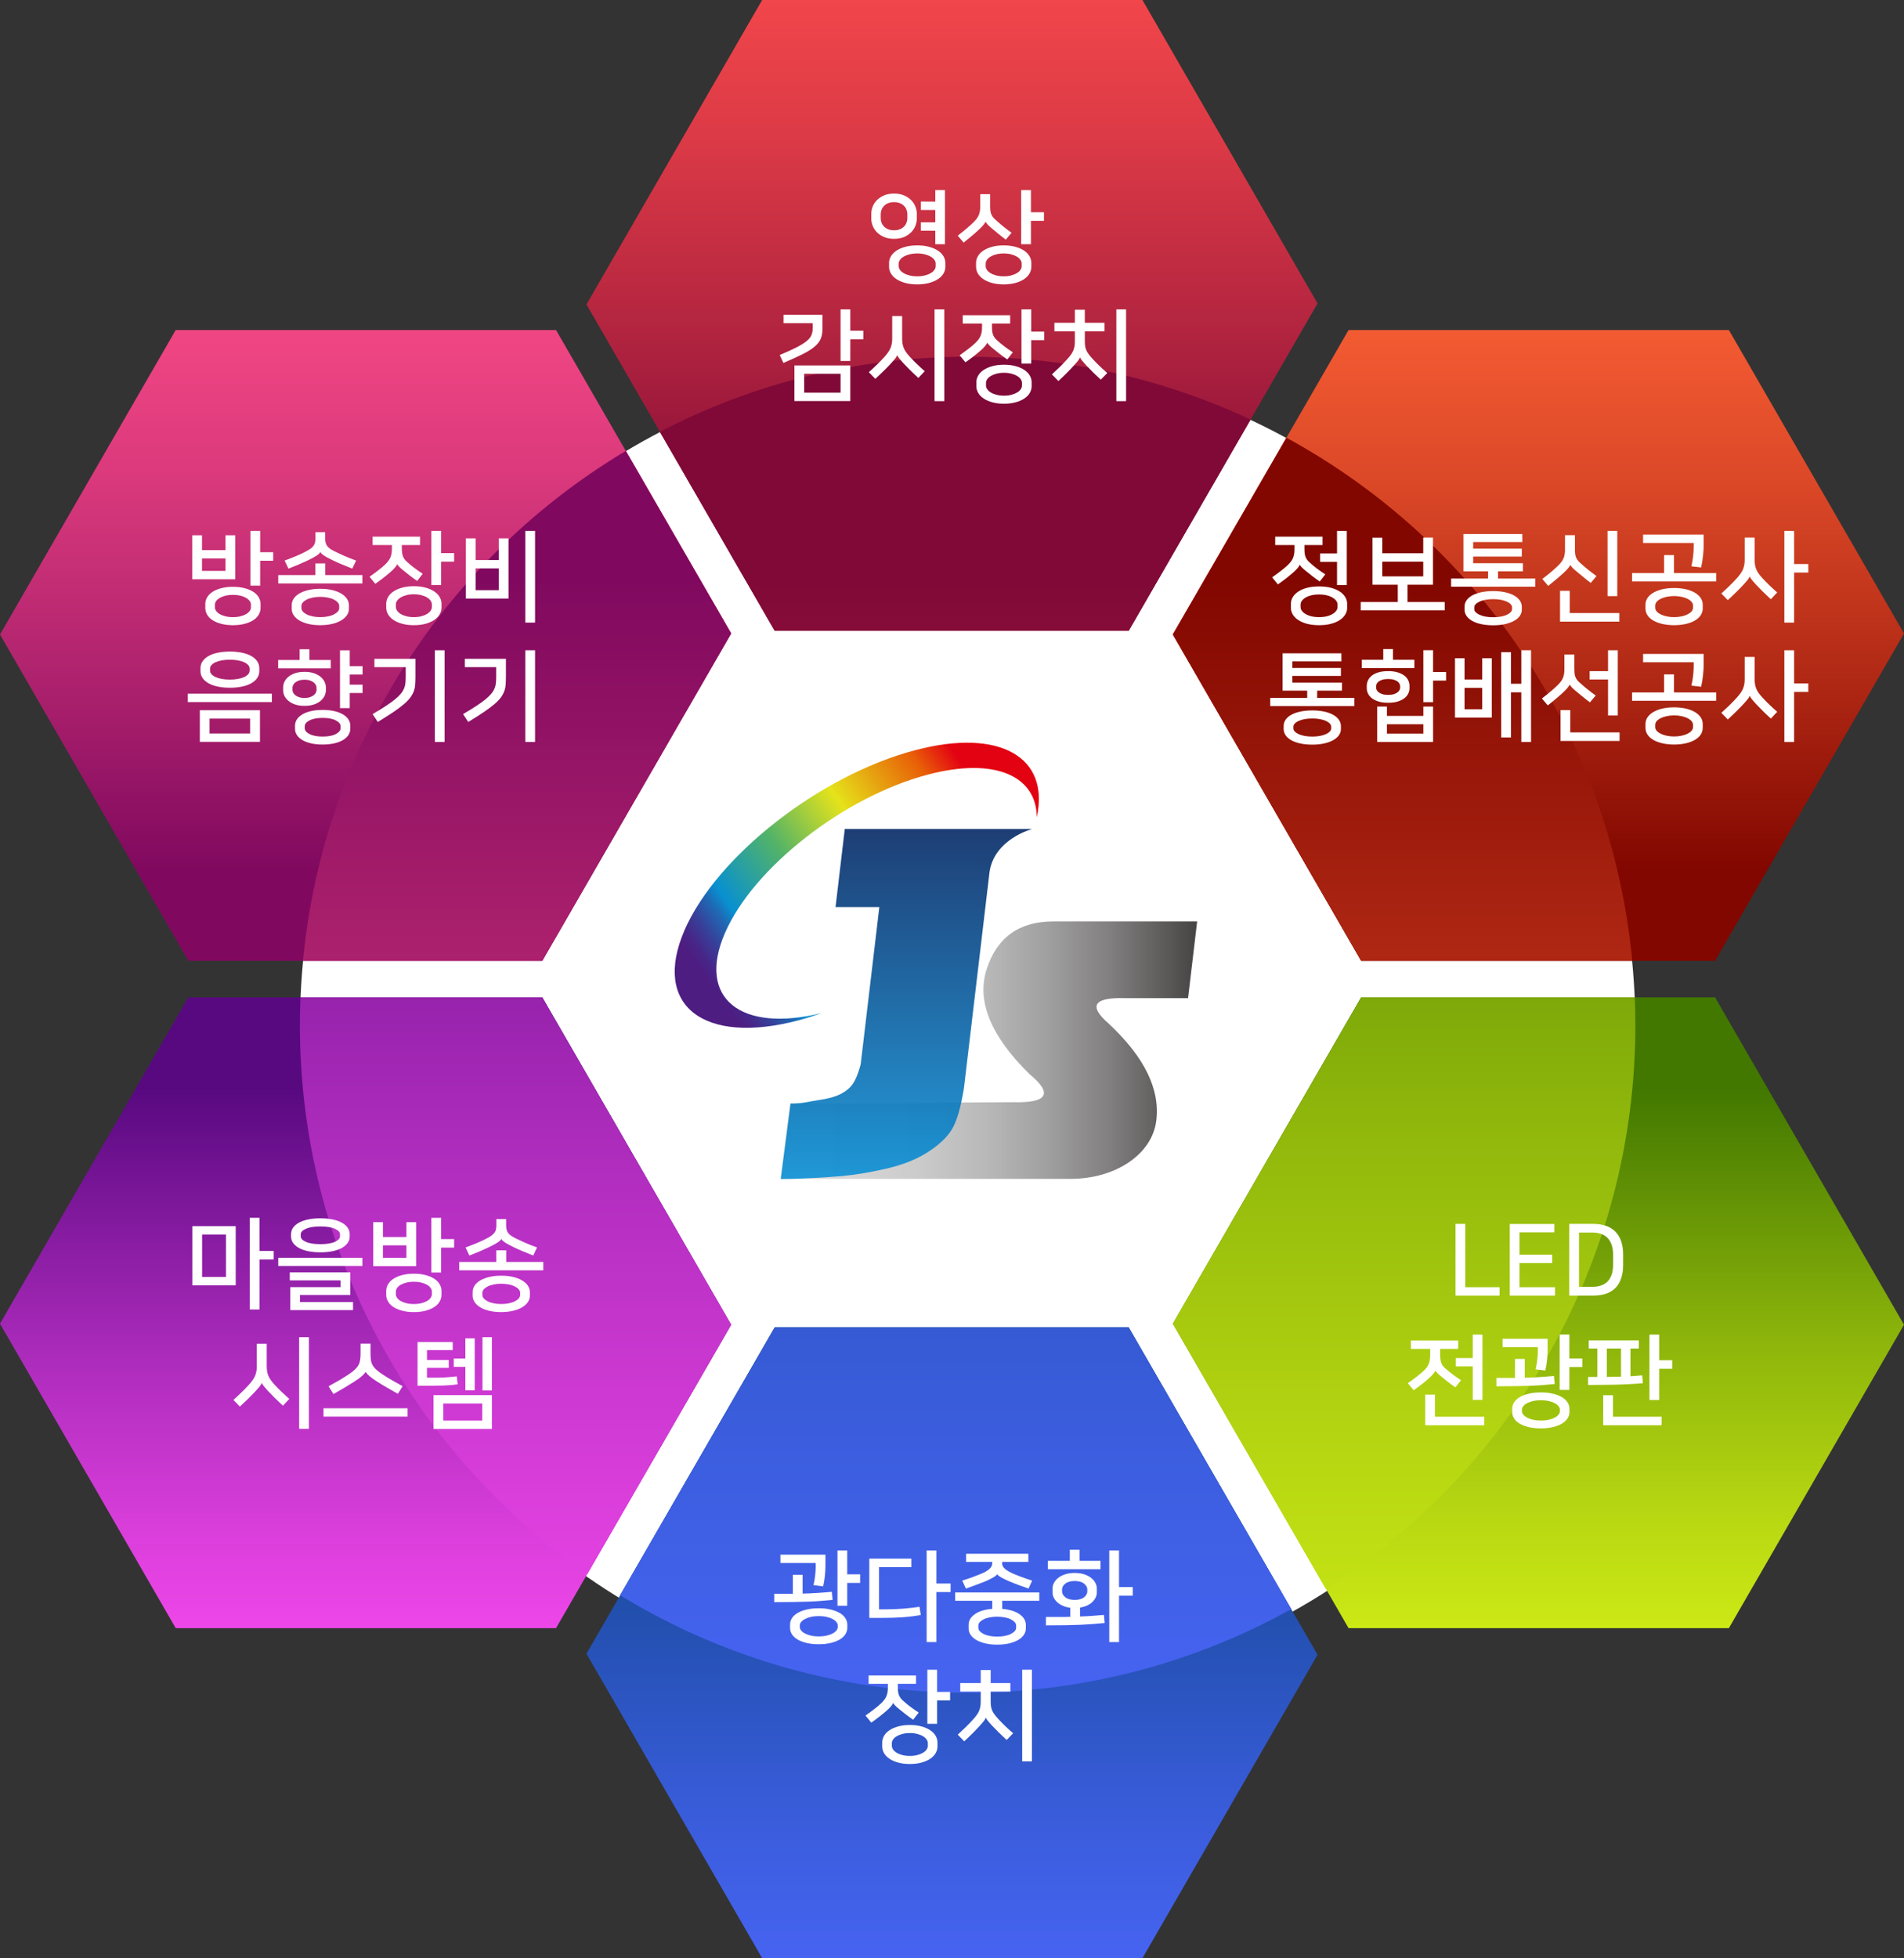
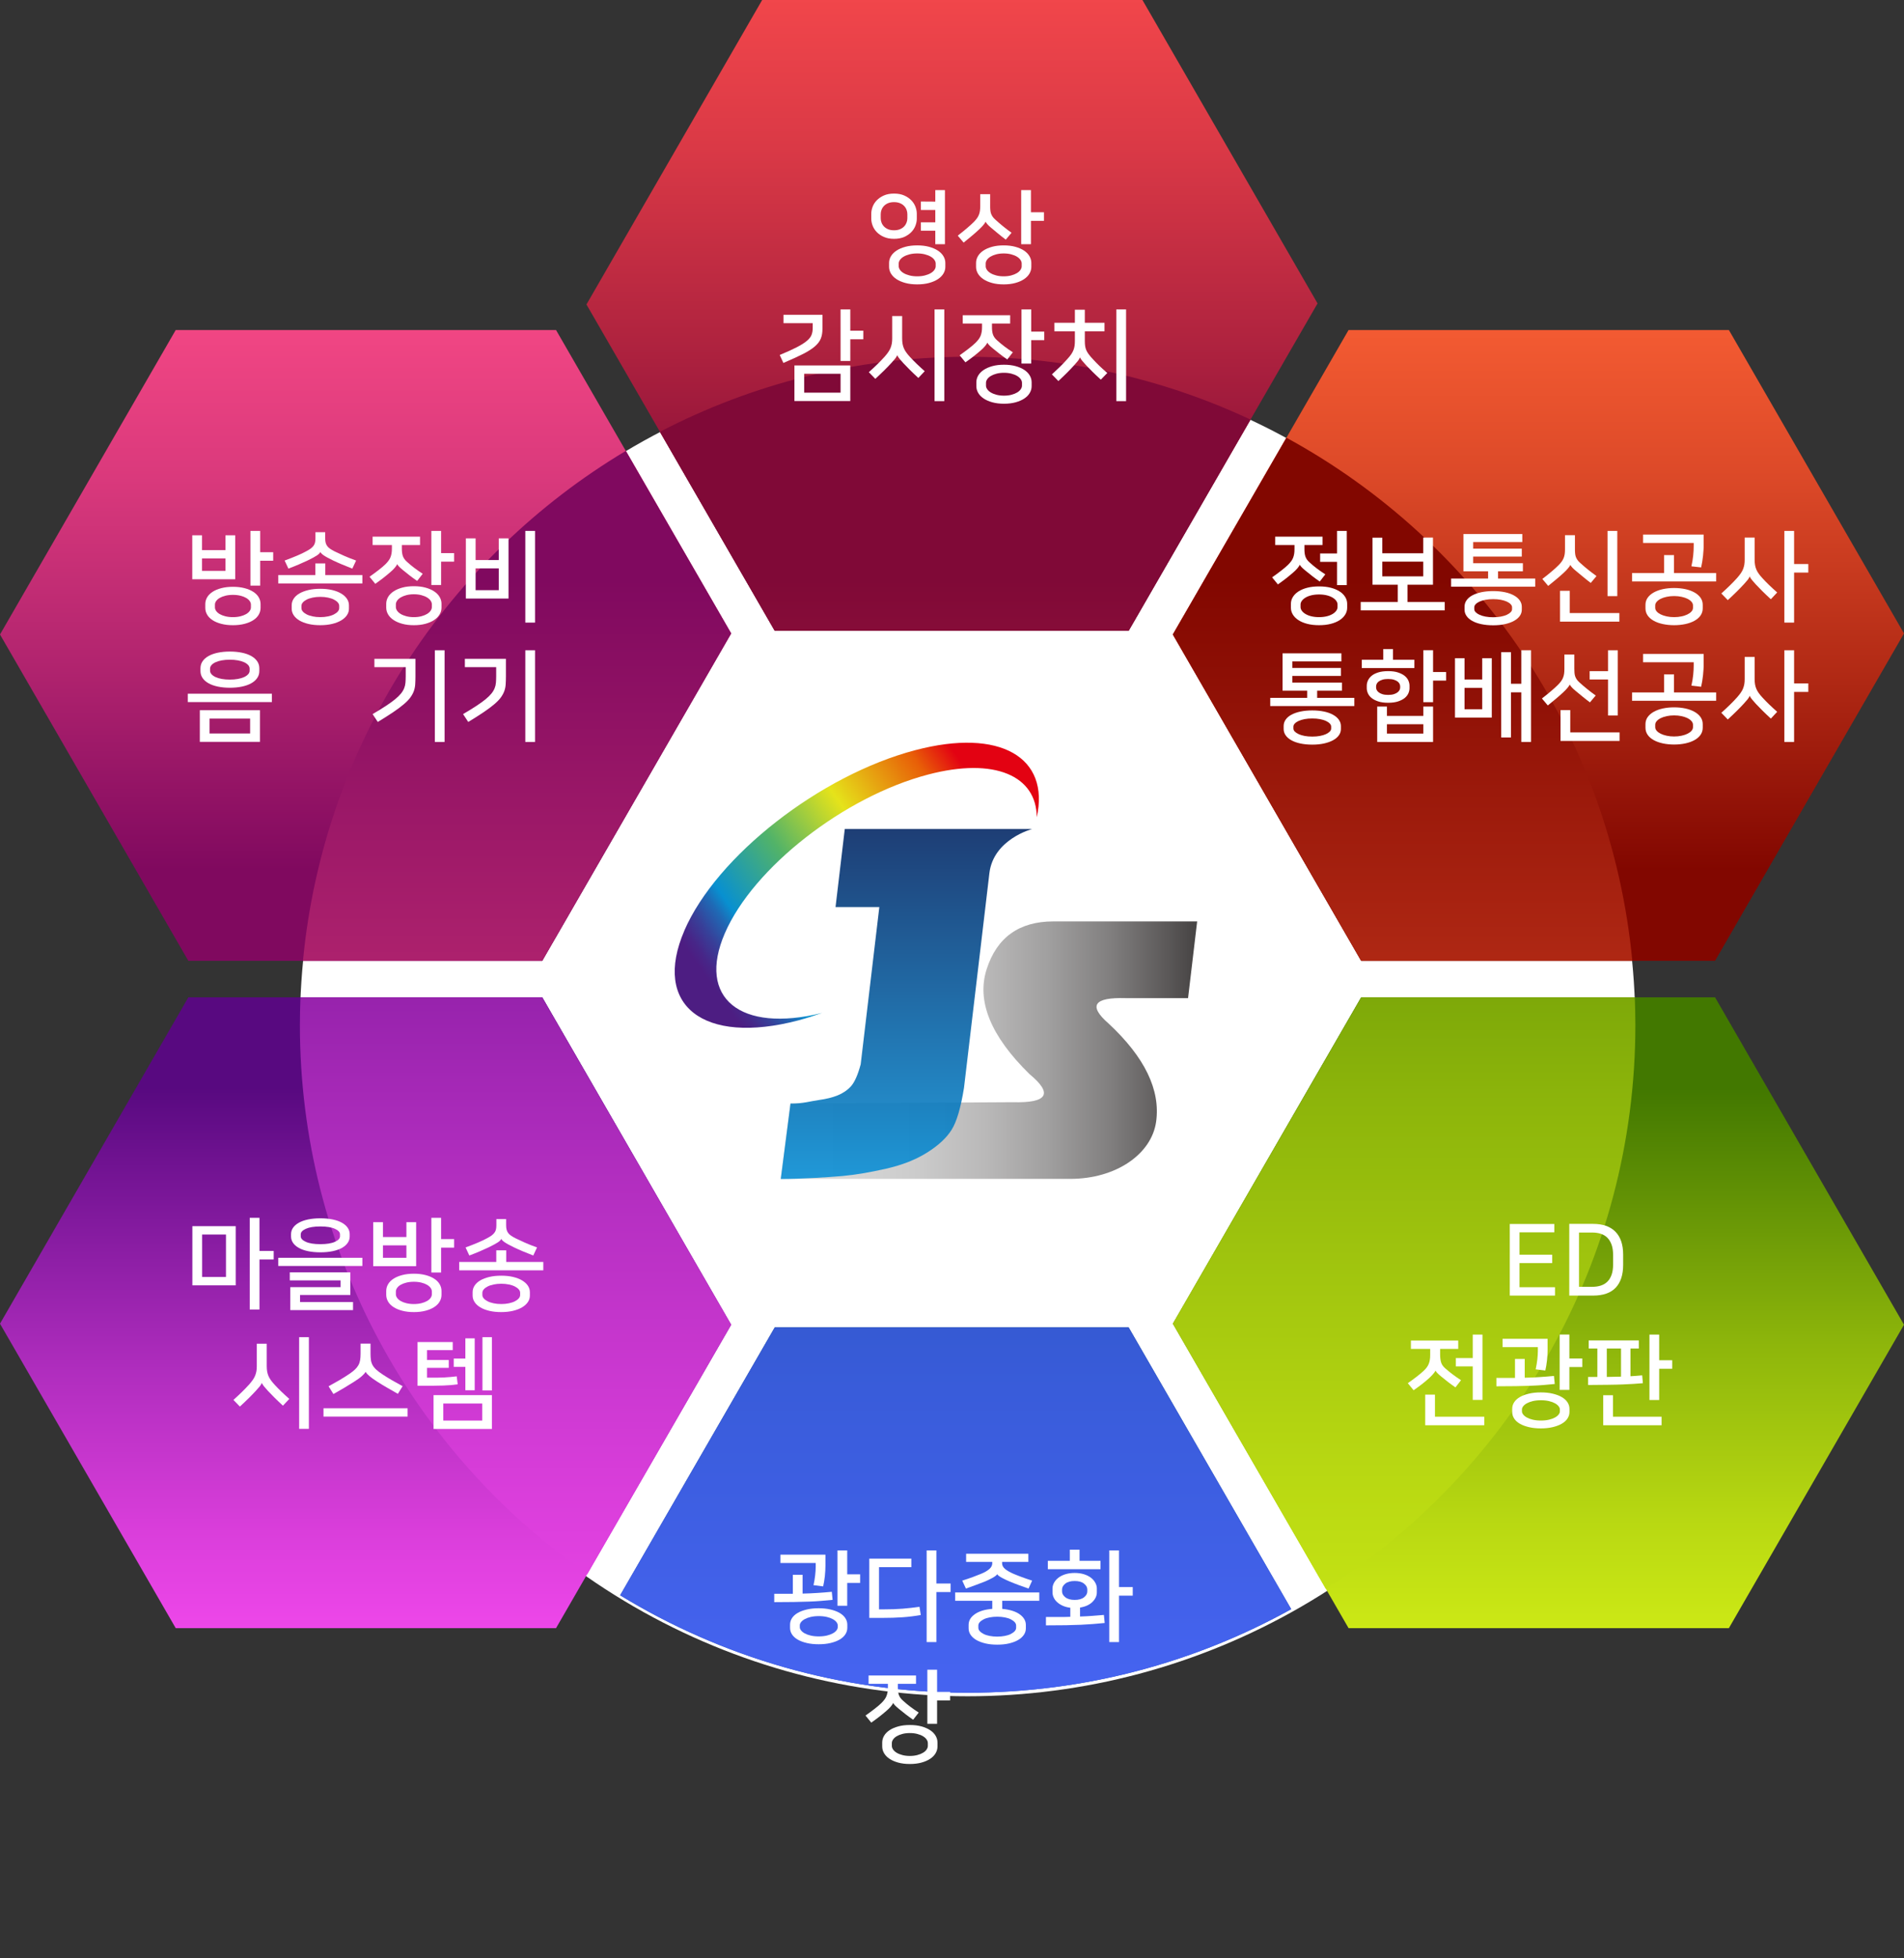
<svg xmlns="http://www.w3.org/2000/svg" xmlns:xlink="http://www.w3.org/1999/xlink" id="_레이어_2" data-name="레이어 2" viewBox="0 0 383.04 393.8">
  <rect x="0" y="0" width="383.04" height="393.8" fill="#333333" stroke="none" />
  <defs>
    <style>
      .cls-1 {
        fill: url(#_무제_그라디언트_261);
      }

      .cls-1, .cls-2, .cls-3, .cls-4, .cls-5, .cls-6, .cls-7, .cls-8, .cls-9, .cls-10, .cls-11, .cls-12, .cls-13, .cls-14, .cls-15, .cls-16, .cls-17, .cls-18, .cls-19, .cls-20, .cls-21, .cls-22 {
        stroke-width: 0px;
      }

      .cls-1, .cls-23 {
        opacity: .96;
      }

      .cls-2 {
        fill: url(#Degradado_sin_nombre_7-3);
      }

      .cls-3 {
        fill: url(#Degradado_sin_nombre_6-3);
      }

      .cls-4 {
        fill: url(#Degradado_sin_nombre_7-2);
      }

      .cls-5 {
        fill: url(#Degradado_sin_nombre_4-2);
      }

      .cls-6 {
        fill: url(#Degradado_sin_nombre_2-2);
      }

      .cls-7 {
        fill: url(#Degradado_sin_nombre_5-2);
      }

      .cls-8 {
        fill: url(#_무제_그라디언트_312);
      }

      .cls-9 {
        fill: url(#Degradado_sin_nombre_6-2);
      }

      .cls-10 {
        fill: url(#Degradado_sin_nombre_5-3);
      }

      .cls-11 {
        fill: url(#Degradado_sin_nombre_2-3);
      }

      .cls-12 {
        fill: url(#Degradado_sin_nombre_38-2);
      }

      .cls-24, .cls-14, .cls-23 {
        fill: #fff;
      }

      .cls-24, .cls-23 {
        stroke: #fff;
        stroke-linecap: round;
        stroke-linejoin: round;
        stroke-width: 15px;
      }

      .cls-13 {
        fill: url(#_무제_그라디언트_309);
        opacity: .89;
      }

      .cls-15 {
        fill: url(#Degradado_sin_nombre_4);
      }

      .cls-16 {
        fill: url(#Degradado_sin_nombre_7);
      }

      .cls-17 {
        fill: url(#Degradado_sin_nombre_38);
      }

      .cls-18 {
        fill: url(#Degradado_sin_nombre_4-3);
      }

      .cls-19 {
        fill: url(#Degradado_sin_nombre_38-3);
      }

      .cls-20 {
        fill: url(#Degradado_sin_nombre_2);
      }

      .cls-21 {
        fill: url(#Degradado_sin_nombre_5);
      }

      .cls-22 {
        fill: url(#Degradado_sin_nombre_6);
      }
    </style>
    <linearGradient id="Degradado_sin_nombre_7" data-name="Degradado sin nombre 7" x1="309.49" y1="45.42" x2="309.49" y2="174.94" gradientUnits="userSpaceOnUse">
      <stop offset="0" stop-color="#ff6338" />
      <stop offset=".14" stop-color="#f55c33" />
      <stop offset=".39" stop-color="#dc4928" />
      <stop offset=".69" stop-color="#b22a15" />
      <stop offset="1" stop-color="#820700" />
    </linearGradient>
    <linearGradient id="Degradado_sin_nombre_6" data-name="Degradado sin nombre 6" x1="73.54" y1="45.42" x2="73.54" y2="174.94" gradientUnits="userSpaceOnUse">
      <stop offset="0" stop-color="#fd4d88" />
      <stop offset=".14" stop-color="#f34784" />
      <stop offset=".39" stop-color="#da397c" />
      <stop offset=".69" stop-color="#b0236e" />
      <stop offset="1" stop-color="#80095f" />
    </linearGradient>
    <linearGradient id="Degradado_sin_nombre_38" data-name="Degradado sin nombre 38" x1="191.52" y1="-20.95" x2="191.52" y2="108.57" gradientUnits="userSpaceOnUse">
      <stop offset="0" stop-color="#fd4d4d" />
      <stop offset=".14" stop-color="#f3474b" />
      <stop offset=".39" stop-color="#da3946" />
      <stop offset=".69" stop-color="#b0233f" />
      <stop offset="1" stop-color="#800937" />
    </linearGradient>
    <linearGradient id="Degradado_sin_nombre_5" data-name="Degradado sin nombre 5" x1="309.49" y1="-162.19" x2="309.49" y2="-32.66" gradientTransform="translate(0 186.2) scale(1 -1)" gradientUnits="userSpaceOnUse">
      <stop offset="0" stop-color="#dbf518" />
      <stop offset=".12" stop-color="#d1ed16" />
      <stop offset=".33" stop-color="#b8d812" />
      <stop offset=".6" stop-color="#8eb60b" />
      <stop offset=".9" stop-color="#558703" />
      <stop offset="1" stop-color="#427800" />
    </linearGradient>
    <linearGradient id="Degradado_sin_nombre_4" data-name="Degradado sin nombre 4" x1="73.54" y1="-162.19" x2="73.54" y2="-32.66" gradientTransform="translate(0 186.2) scale(1 -1)" gradientUnits="userSpaceOnUse">
      <stop offset="0" stop-color="#fd4df4" />
      <stop offset=".12" stop-color="#f349ed" />
      <stop offset=".31" stop-color="#da3edb" />
      <stop offset=".56" stop-color="#b02dbe" />
      <stop offset=".85" stop-color="#771596" />
      <stop offset="1" stop-color="#580980" />
    </linearGradient>
    <linearGradient id="Degradado_sin_nombre_2" data-name="Degradado sin nombre 2" x1="191.52" y1="-228.56" x2="191.52" y2="-99.03" gradientTransform="translate(0 186.2) scale(1 -1)" gradientUnits="userSpaceOnUse">
      <stop offset="0" stop-color="#4d67fd" />
      <stop offset=".14" stop-color="#4764f3" />
      <stop offset=".39" stop-color="#395cda" />
      <stop offset=".69" stop-color="#2350b0" />
      <stop offset="1" stop-color="#094280" />
    </linearGradient>
    <linearGradient id="Degradado_sin_nombre_7-2" data-name="Degradado sin nombre 7" x1="282.17" y1="45.42" x2="282.17" y2="174.94" xlink:href="#Degradado_sin_nombre_7" />
    <linearGradient id="Degradado_sin_nombre_7-3" data-name="Degradado sin nombre 7" x1="282.17" y1="383.9" x2="282.17" y2="116.4" xlink:href="#Degradado_sin_nombre_7" />
    <linearGradient id="Degradado_sin_nombre_6-2" data-name="Degradado sin nombre 6" x1="104.02" y1="45.42" x2="104.02" y2="174.94" xlink:href="#Degradado_sin_nombre_6" />
    <linearGradient id="Degradado_sin_nombre_6-3" data-name="Degradado sin nombre 6" x1="104.02" y1="383.9" x2="104.02" y2="116.4" xlink:href="#Degradado_sin_nombre_6" />
    <linearGradient id="Degradado_sin_nombre_38-2" data-name="Degradado sin nombre 38" x1="192.17" y1="-20.95" x2="192.17" y2="108.57" xlink:href="#Degradado_sin_nombre_38" />
    <linearGradient id="Degradado_sin_nombre_38-3" data-name="Degradado sin nombre 38" x1="192.17" y1="383.9" x2="192.17" y2="116.4" xlink:href="#Degradado_sin_nombre_38" />
    <linearGradient id="Degradado_sin_nombre_5-2" data-name="Degradado sin nombre 5" x1="282.47" y1="-162.19" x2="282.47" y2="-32.66" xlink:href="#Degradado_sin_nombre_5" />
    <linearGradient id="Degradado_sin_nombre_5-3" data-name="Degradado sin nombre 5" x1="282.47" y1="383.9" x2="282.47" y2="116.4" gradientTransform="matrix(1,0,0,1,0,0)" xlink:href="#Degradado_sin_nombre_5" />
    <linearGradient id="Degradado_sin_nombre_4-2" data-name="Degradado sin nombre 4" x1="103.71" y1="-162.19" x2="103.71" y2="-32.66" xlink:href="#Degradado_sin_nombre_4" />
    <linearGradient id="Degradado_sin_nombre_4-3" data-name="Degradado sin nombre 4" x1="103.71" y1="383.9" x2="103.71" y2="116.4" gradientTransform="matrix(1,0,0,1,0,0)" xlink:href="#Degradado_sin_nombre_4" />
    <linearGradient id="Degradado_sin_nombre_2-2" data-name="Degradado sin nombre 2" x1="192.26" y1="-228.56" x2="192.26" y2="-99.03" xlink:href="#Degradado_sin_nombre_2" />
    <linearGradient id="Degradado_sin_nombre_2-3" data-name="Degradado sin nombre 2" x1="192.26" y1="383.9" x2="192.26" y2="116.4" gradientTransform="matrix(1,0,0,1,0,0)" xlink:href="#Degradado_sin_nombre_2" />
    <linearGradient id="_무제_그라디언트_312" data-name="무제 그라디언트 312" x1="142.6" y1="197.17" x2="197.27" y2="158.77" gradientUnits="userSpaceOnUse">
      <stop offset="0" stop-color="#4d1d82" />
      <stop offset=".03" stop-color="#472688" />
      <stop offset=".08" stop-color="#374099" />
      <stop offset=".14" stop-color="#1f69b5" />
      <stop offset=".18" stop-color="#0890d0" />
      <stop offset=".4" stop-color="#52b368" />
      <stop offset=".63" stop-color="#e5e31a" />
      <stop offset=".89" stop-color="#e85f07" />
      <stop offset="1" stop-color="#e30212" />
    </linearGradient>
    <linearGradient id="_무제_그라디언트_261" data-name="무제 그라디언트 261" x1="157.07" y1="211.2" x2="240.85" y2="211.2" gradientUnits="userSpaceOnUse">
      <stop offset="0" stop-color="#d8d8d8" />
      <stop offset=".17" stop-color="#d4d4d4" />
      <stop offset=".33" stop-color="#c9c9c9" />
      <stop offset=".49" stop-color="#b7b6b6" />
      <stop offset=".64" stop-color="#9d9c9c" />
      <stop offset=".79" stop-color="#7c7a7a" />
      <stop offset=".93" stop-color="#545151" />
      <stop offset=".99" stop-color="#413e3e" />
    </linearGradient>
    <linearGradient id="_무제_그라디언트_309" data-name="무제 그라디언트 309" x1="182.36" y1="237.09" x2="182.36" y2="166.71" gradientUnits="userSpaceOnUse">
      <stop offset="0" stop-color="#0990d7" />
      <stop offset="1" stop-color="#022664" />
    </linearGradient>
  </defs>
  <g id="Objects">
    <g>
      <ellipse class="cls-14" cx="194.66" cy="206.44" rx="134.33" ry="134.69" />
      <polygon class="cls-16" points="345.03 193.23 383.04 127.39 347.81 66.37 271.3 66.37 235.95 127.6 273.84 193.23 345.03 193.23" />
      <polygon class="cls-22" points="109.08 193.23 147.09 127.39 111.86 66.37 35.35 66.37 0 127.6 37.89 193.23 109.08 193.23" />
      <polygon class="cls-17" points="227.05 126.86 265.06 61.02 229.83 0 153.33 0 117.98 61.23 155.87 126.86 227.05 126.86" />
      <polygon class="cls-21" points="345.03 200.57 383.04 266.41 347.81 327.43 271.3 327.43 235.95 266.2 273.84 200.57 345.03 200.57" />
      <polygon class="cls-15" points="109.08 200.57 147.09 266.41 111.86 327.43 35.35 327.43 0 266.2 37.89 200.57 109.08 200.57" />
-       <polygon class="cls-20" points="227.05 266.94 265.06 332.78 229.83 393.8 153.33 393.8 117.98 332.57 155.87 266.94 227.05 266.94" />
      <g>
        <path class="cls-4" d="m273.84,193.23h54.54c-4.32-45.49-31.32-84.37-69.58-105.2l-22.85,39.57,37.89,65.63Z" />
        <path class="cls-2" d="m273.84,193.23h54.54c-4.32-45.49-31.32-84.37-69.58-105.2l-22.85,39.57,37.89,65.63Z" />
        <path class="cls-9" d="m147.09,127.39l-21.19-36.71c-35.79,21.37-60.8,58.92-64.95,102.55h48.13l38.01-65.84Z" />
        <path class="cls-3" d="m147.09,127.39l-21.19-36.71c-35.79,21.37-60.8,58.92-64.95,102.55h48.13l38.01-65.84Z" />
        <path class="cls-12" d="m227.05,126.86l24.52-42.48c-17.28-8.1-36.57-12.63-56.91-12.63-22.32,0-43.37,5.45-61.9,15.09l23.1,40.01h71.19Z" />
        <path class="cls-19" d="m227.05,126.86l24.52-42.48c-17.28-8.1-36.57-12.63-56.91-12.63-22.32,0-43.37,5.45-61.9,15.09l23.1,40.01h71.19Z" />
        <path class="cls-7" d="m329,206.09c0-1.85-.05-3.69-.12-5.52h-55.03l-37.89,65.63,30.76,53.28c37.44-23.84,62.28-65.71,62.28-113.39Z" />
        <path class="cls-10" d="m329,206.09c0-1.85-.05-3.69-.12-5.52h-55.03l-37.89,65.63,30.76,53.28c37.44-23.84,62.28-65.71,62.28-113.39Z" />
        <path class="cls-5" d="m109.08,200.57h-48.63c-.07,1.83-.12,3.67-.12,5.52,0,45.76,22.89,86.17,57.83,110.42l28.93-50.1-38.01-65.84Z" />
        <path class="cls-18" d="m109.08,200.57h-48.63c-.07,1.83-.12,3.67-.12,5.52,0,45.76,22.89,86.17,57.83,110.42l28.93-50.1-38.01-65.84Z" />
        <path class="cls-6" d="m155.87,266.94l-31.11,53.88c20.36,12.43,44.3,19.6,69.9,19.6,23.62,0,45.82-6.11,65.1-16.81l-32.71-56.67h-71.19Z" />
        <path class="cls-11" d="m155.87,266.94l-31.11,53.88c20.36,12.43,44.3,19.6,69.9,19.6,23.62,0,45.82-6.11,65.1-16.81l-32.71-56.67h-71.19Z" />
      </g>
    </g>
    <g>
      <g>
        <path class="cls-24" d="m137.67,187.15c6.5-15,27.3-31.25,46.47-36.29,17.12-4.5,27.11,1.49,24.43,13.5-.03-8.33-8.46-12.12-21.87-8.59-16.87,4.43-35.17,18.72-40.88,31.92-5.64,13.03,3.11,20.1,19.56,16.02-1.59.56-3.18,1.07-4.75,1.49-19.17,5.04-29.44-3.04-22.95-18.05Z" />
        <path class="cls-23" d="m239.02,200.73h-12.56c-6.41-.19-7.56,1.51-3.46,5.09,7.3,6.79,10.49,13.39,9.58,19.79-.91,6.41-7.95,11.47-17.31,11.47h-58.21l1.96-15.17,44.7-.25c7.05.19,8.18-1.7,3.37-5.67-7.8-7.65-10.66-14.68-8.6-21.08,2.06-6.4,6.54-9.61,13.44-9.61h28.91l-1.83,15.42Z" />
        <path class="cls-24" d="m169.95,166.71l-1.86,15.71h8.81l-3.75,31.62c-.58,2.16-1.24,3.62-1.95,4.41-.72.79-1.61,1.4-2.67,1.83-1.06.43-2.32.74-3.79.94-1.47.19-3.32.76-5.71.71l-1.96,15.17c4.25,0,9.85-.37,12.44-.6,2.59-.24,5.51-.73,8.76-1.47,3.25-.74,6.01-1.83,8.27-3.26,2.27-1.43,3.91-2.96,4.92-4.59,1.01-1.62,1.83-4.42,2.47-8.39l4.34-36.65s.19-1.6.77-6.53c.81-6.85,8.6-8.89,8.6-8.89h-37.7Z" />
      </g>
      <g>
        <path class="cls-8" d="m137.67,187.15c6.5-15,27.3-31.25,46.47-36.29,17.12-4.5,27.11,1.49,24.43,13.5-.03-8.33-8.46-12.12-21.87-8.59-16.87,4.43-35.17,18.72-40.88,31.92-5.64,13.03,3.11,20.1,19.56,16.02-1.59.56-3.18,1.07-4.75,1.49-19.17,5.04-29.44-3.04-22.95-18.05Z" />
        <path class="cls-1" d="m239.02,200.73h-12.56c-6.41-.19-7.56,1.51-3.46,5.09,7.3,6.79,10.49,13.39,9.58,19.79-.91,6.41-7.95,11.47-17.31,11.47h-58.21l1.96-15.17,44.7-.25c7.05.19,8.18-1.7,3.37-5.67-7.8-7.65-10.66-14.68-8.6-21.08,2.06-6.4,6.54-9.61,13.44-9.61h28.91l-1.83,15.42Z" />
        <path class="cls-13" d="m169.95,166.71l-1.86,15.71h8.81l-3.75,31.62c-.58,2.16-1.24,3.62-1.95,4.41-.72.79-1.61,1.4-2.67,1.83-1.06.43-2.32.74-3.79.94-1.47.19-3.32.76-5.71.71l-1.96,15.17c4.25,0,9.85-.37,12.44-.6,2.59-.24,5.51-.73,8.76-1.47,3.25-.74,6.01-1.83,8.27-3.26,2.27-1.43,3.91-2.96,4.92-4.59,1.01-1.62,1.83-4.42,2.47-8.39l4.34-36.65s.19-1.6.77-6.53c.81-6.85,8.6-8.89,8.6-8.89h-37.7Z" />
      </g>
    </g>
    <g>
      <path class="cls-14" d="m184.44,43.99c0,.44-.09.9-.27,1.38-.18.48-.46.92-.84,1.31-.38.39-.86.72-1.43.97-.57.25-1.25.38-2.04.38s-1.47-.13-2.04-.38c-.57-.25-1.05-.58-1.43-.97-.38-.39-.66-.83-.84-1.31-.18-.48-.27-.94-.27-1.38v-1.02c0-.44.09-.9.27-1.38.18-.48.46-.92.84-1.31s.86-.72,1.43-.97c.57-.25,1.25-.38,2.04-.38s1.47.13,2.04.38c.57.25,1.05.58,1.43.97.38.39.66.83.84,1.31.18.48.27.94.27,1.38v1.02Zm-1.9-.92c0-.29-.05-.58-.16-.87-.11-.29-.27-.55-.49-.78-.22-.23-.5-.42-.84-.56-.34-.14-.74-.21-1.19-.21s-.87.07-1.2.21c-.33.14-.61.33-.83.56-.22.23-.38.49-.49.78-.11.29-.16.58-.16.87v.82c0,.29.05.58.16.87.11.29.27.55.49.78.22.23.5.42.83.56.33.14.73.21,1.2.21s.85-.07,1.19-.21.62-.33.84-.56c.22-.23.38-.49.49-.78.11-.29.16-.58.16-.87v-.82Zm-3.68,9.8c0-.48.13-.93.39-1.36.26-.43.63-.8,1.12-1.12.49-.32,1.08-.57,1.78-.76.7-.19,1.49-.28,2.37-.28s1.67.09,2.37.28c.7.19,1.29.44,1.78.76.49.32.86.69,1.12,1.12.26.43.39.88.39,1.36v.8c0,.48-.13.93-.39,1.36-.26.43-.63.8-1.12,1.12-.49.32-1.08.57-1.78.76-.7.19-1.49.28-2.37.28s-1.67-.09-2.37-.28c-.7-.19-1.29-.44-1.78-.76-.49-.32-.86-.69-1.12-1.12-.26-.43-.39-.88-.39-1.36v-.8Zm9.38.12c0-.24-.09-.48-.26-.73-.17-.25-.42-.46-.74-.65-.32-.19-.71-.34-1.17-.46-.46-.12-.97-.18-1.55-.18s-1.09.06-1.55.18c-.46.12-.85.27-1.17.46-.32.19-.56.4-.74.65s-.26.49-.26.73v.56c0,.24.09.48.26.73.17.25.42.46.74.65.32.19.71.34,1.17.46s.97.18,1.55.18,1.09-.06,1.55-.18c.46-.12.85-.27,1.17-.46.32-.19.56-.4.74-.65.17-.25.26-.49.26-.73v-.56Zm-.08-3.88v-2.72h-2.9v-1.68h2.9v-2.48h-2.9v-1.7l2.9.02v-2.32h1.94v10.88h-1.94Z" />
      <path class="cls-14" d="m198.26,44.59c-.05.17-.21.41-.48.72-.27.31-.55.6-.86.88-.41.39-.89.81-1.44,1.27s-1.09.9-1.62,1.33l-1.18-1.4c.64-.49,1.25-.99,1.83-1.48s1.04-.91,1.39-1.26c.25-.25.46-.5.63-.73.17-.23.3-.47.4-.72s.17-.51.21-.79c.04-.28.06-.59.06-.94v-2.42h2v2.34c0,.31,0,.58.03.83.02.25.06.48.13.69.07.21.17.42.31.63.14.21.33.42.57.63.47.43.98.87,1.53,1.32.55.45,1.13.89,1.73,1.32l-1.16,1.38c-.52-.39-1.02-.78-1.49-1.17-.47-.39-.95-.79-1.43-1.19-.31-.25-.56-.49-.75-.7-.19-.21-.32-.39-.39-.54h-.02Zm-1.9,8.28c0-.48.13-.93.38-1.36.25-.43.62-.8,1.1-1.12.48-.32,1.06-.57,1.75-.76.69-.19,1.46-.28,2.33-.28s1.64.09,2.33.28c.69.19,1.27.44,1.75.76.48.32.85.69,1.1,1.12s.38.88.38,1.36v.8c0,.48-.13.93-.38,1.36-.25.43-.62.8-1.1,1.12-.48.32-1.06.57-1.75.76-.69.19-1.46.28-2.33.28s-1.64-.09-2.33-.28c-.69-.19-1.27-.44-1.75-.76-.48-.32-.85-.69-1.1-1.12-.25-.43-.38-.88-.38-1.36v-.8Zm9.18.12c0-.24-.08-.48-.25-.73-.17-.25-.41-.46-.72-.65-.31-.19-.69-.34-1.14-.46-.45-.12-.95-.18-1.51-.18s-1.06.06-1.51.18c-.45.12-.82.27-1.14.46-.31.19-.55.4-.72.65s-.25.49-.25.73v.56c0,.24.08.48.25.73.17.25.41.46.72.65.31.19.69.34,1.14.46s.95.18,1.51.18,1.06-.06,1.51-.18.82-.27,1.14-.46c.31-.19.55-.4.72-.65.17-.25.25-.49.25-.73v-.56Zm4.48-8.58h-2.62v4.7h-1.96v-10.88h1.96v4.46h2.62v1.72Z" />
      <path class="cls-14" d="m163.5,64.99h-5.88v-1.68h7.84v2.8c0,.77-.11,1.44-.34,2-.23.56-.64,1.09-1.23,1.59s-1.39,1.01-2.41,1.52c-1.01.51-2.31,1.1-3.88,1.77l-.74-1.6c1.41-.59,2.55-1.1,3.42-1.55.87-.45,1.54-.87,2.02-1.27.48-.4.8-.8.96-1.21.16-.41.24-.87.24-1.39v-.98Zm7.56,8.5v7.16h-11.24v-7.16h11.24Zm-9.28,5.48h7.32v-3.8h-7.32v3.8Zm11.9-10.74h-2.62v4.36h-1.96v-10.36h1.96v4.28h2.62v1.72Z" />
      <path class="cls-14" d="m180.49,71.45c-.09.23-.23.45-.41.68-.18.23-.43.51-.75.86-.41.45-.89.94-1.42,1.47-.53.53-1.14,1.1-1.82,1.73l-1.3-1.34c1.21-1.08,2.27-2.11,3.16-3.1.31-.35.56-.67.76-.96.2-.29.36-.58.47-.87.11-.29.19-.58.24-.88.05-.3.07-.63.07-.99v-4.5h2v4.5c0,.4.03.76.08,1.07.05.31.14.61.26.9.12.29.28.57.49.86.21.29.46.6.77.93.43.47.87.92,1.34,1.37.47.45,1,.94,1.6,1.47l-1.28,1.36c-.69-.64-1.28-1.2-1.75-1.67-.47-.47-.9-.92-1.29-1.33-.28-.31-.53-.59-.75-.86-.22-.27-.37-.5-.45-.7h-.02Zm7.52,9.22v-18.44h1.96v18.44h-1.96Z" />
      <path class="cls-14" d="m198.62,68.93c-.07.17-.23.41-.48.71s-.54.58-.86.85c-.43.37-.9.77-1.43,1.18-.53.41-1.07.81-1.63,1.2l-1.16-1.42c.64-.45,1.24-.9,1.8-1.33.56-.43,1.02-.82,1.38-1.17.24-.24.45-.47.62-.7.17-.23.31-.46.41-.71.1-.25.17-.51.22-.8.05-.29.07-.61.07-.97v-.7h-3.88v-1.68h9.54v1.68h-3.66v.62c0,.32.01.61.04.86s.08.49.15.7c.07.21.18.42.31.61.13.19.31.39.54.59.47.43.96.84,1.48,1.23.52.39,1.08.78,1.68,1.17l-1.12,1.44c-.52-.36-1.01-.71-1.46-1.06-.45-.35-.92-.72-1.4-1.12-.31-.25-.56-.48-.75-.67-.19-.19-.32-.36-.39-.51h-.02Zm-2.2,7.94c0-.48.13-.93.38-1.36.25-.43.62-.8,1.1-1.12.48-.32,1.06-.57,1.75-.76.69-.19,1.46-.28,2.33-.28s1.64.09,2.33.28c.69.19,1.27.44,1.75.76.48.32.85.69,1.1,1.12.25.43.38.88.38,1.36v.8c0,.48-.13.93-.38,1.36-.25.43-.62.8-1.1,1.12-.48.32-1.06.57-1.75.76-.69.19-1.46.28-2.33.28s-1.64-.09-2.33-.28c-.69-.19-1.27-.44-1.75-.76-.48-.32-.85-.69-1.1-1.12-.25-.43-.38-.88-.38-1.36v-.8Zm9.18.12c0-.24-.08-.48-.25-.73s-.41-.46-.72-.65c-.31-.19-.69-.34-1.14-.46-.45-.12-.95-.18-1.51-.18s-1.06.06-1.51.18c-.45.12-.82.27-1.14.46-.31.19-.55.4-.72.65s-.25.49-.25.73v.56c0,.24.08.48.25.73.17.25.41.46.72.65.31.19.69.34,1.14.46s.95.18,1.51.18,1.06-.06,1.51-.18c.45-.12.82-.27,1.14-.46.31-.19.55-.4.72-.65.17-.25.25-.49.25-.73v-.56Zm-.1-3.88v-10.88h1.96v4.46h2.62v1.72h-2.62v4.7h-1.96Z" />
      <path class="cls-14" d="m217.26,71.89c-.09.23-.23.46-.42.7-.19.24-.44.53-.76.88-.41.45-.87.94-1.38,1.45-.51.51-1.1,1.08-1.78,1.71l-1.3-1.34c.6-.55,1.15-1.07,1.65-1.56.5-.49.98-.99,1.43-1.5.33-.36.6-.69.8-.98.2-.29.35-.58.46-.86s.18-.57.22-.86.06-.63.06-1v-1.9h-4.12v-1.72h4.12v-2.62h2v2.62h3.96v1.72h-3.96v1.9c0,.4.02.75.06,1.04s.12.57.23.84.28.54.49.83c.21.29.5.62.86,1.01.43.47.86.91,1.31,1.34.45.43.97.9,1.57,1.42l-1.3,1.34c-.68-.63-1.25-1.16-1.7-1.61s-.87-.88-1.26-1.29c-.28-.31-.53-.59-.76-.86-.23-.27-.38-.5-.46-.7h-.02Zm7.32,8.78v-18.44h1.96v18.44h-1.96Z" />
    </g>
    <g>
      <path class="cls-14" d="m261.48,113.59c-.07.17-.23.41-.48.71-.25.3-.54.58-.86.85-.43.37-.9.77-1.43,1.18-.53.41-1.07.81-1.63,1.2l-1.16-1.42c.64-.45,1.24-.9,1.8-1.33.56-.43,1.02-.82,1.38-1.17.24-.24.45-.47.62-.7.17-.23.31-.46.41-.71.1-.25.17-.51.22-.8.05-.29.07-.61.07-.97v-.82h-3.88v-1.68h9.52v1.68h-3.64v.74c0,.32.01.61.04.86.03.25.08.49.15.7.07.21.18.42.31.61.13.19.31.39.54.59.47.43.96.84,1.48,1.23.52.39,1.08.78,1.68,1.17l-1.12,1.44c-.52-.36-1.01-.71-1.46-1.06s-.92-.72-1.4-1.12c-.31-.25-.56-.48-.75-.67-.19-.19-.32-.36-.39-.51h-.02Zm-1.78,7.84c0-.48.13-.93.39-1.36.26-.43.63-.8,1.12-1.12.49-.32,1.08-.57,1.78-.75s1.49-.27,2.37-.27,1.67.09,2.37.27,1.29.43,1.78.75c.49.32.86.69,1.12,1.12.26.43.39.88.39,1.36v.8c0,.48-.13.93-.39,1.36-.26.43-.63.8-1.12,1.12-.49.32-1.08.57-1.78.75-.7.18-1.49.27-2.37.27s-1.67-.09-2.37-.27c-.7-.18-1.29-.43-1.78-.75-.49-.32-.86-.69-1.12-1.12-.26-.43-.39-.88-.39-1.36v-.8Zm9.38.12c0-.24-.09-.48-.26-.72-.17-.24-.42-.46-.74-.65s-.71-.35-1.17-.46c-.46-.11-.97-.17-1.55-.17s-1.09.06-1.55.17-.85.27-1.17.46c-.32.19-.56.41-.74.65-.17.24-.26.48-.26.72v.56c0,.24.09.48.26.72.17.24.42.46.74.65.32.19.71.35,1.17.46s.97.17,1.55.17,1.09-.06,1.55-.17c.46-.11.85-.27,1.17-.46s.56-.41.74-.65c.17-.24.26-.48.26-.72v-.56Zm-.1-3.88v-4.68h-3.4v-1.68h3.4v-4.54h1.96v10.9h-1.96Z" />
      <path class="cls-14" d="m288.28,117.59h-5.12v3.48h7.48v1.68h-16.9v-1.68h7.46v-3.48h-5.08v-9.46h1.96v3.14h8.24v-3.16h1.96v9.48Zm-10.2-1.68h8.24v-2.96h-8.24v2.96Z" />
      <path class="cls-14" d="m306.15,111.93h-9.78v1.34h10v1.62h-5v1.46h7.48v1.64h-16.92v-1.64h7.44v-1.46h-4.96v-7.5h11.84v1.62h-9.88v1.32h9.78v1.6Zm-5.76,13.82c-.88,0-1.68-.08-2.39-.23-.71-.15-1.32-.37-1.82-.65-.5-.28-.88-.61-1.15-1-.27-.39-.4-.81-.4-1.26v-.6c0-.47.13-.89.4-1.28.27-.39.65-.72,1.15-.99s1.11-.49,1.82-.64c.71-.15,1.51-.23,2.39-.23s1.67.08,2.38.23c.71.15,1.31.37,1.81.65.5.28.89.61,1.16,1,.27.39.41.81.41,1.26v.6c0,.45-.13.87-.4,1.25-.27.38-.65.71-1.15.99-.5.28-1.11.5-1.82.66-.71.16-1.51.24-2.39.24Zm0-5.26c-.56,0-1.07.04-1.54.13-.47.09-.87.21-1.2.36-.33.15-.59.33-.78.53-.19.2-.28.41-.28.62v.36c0,.23.09.44.28.63s.45.37.78.52c.33.15.73.27,1.2.36s.98.13,1.54.13,1.07-.04,1.54-.13.87-.21,1.2-.36.59-.33.78-.52.28-.4.28-.63v-.36c0-.21-.09-.42-.28-.62-.19-.2-.45-.38-.78-.53-.33-.15-.73-.27-1.2-.36-.47-.09-.98-.13-1.54-.13Z" />
      <path class="cls-14" d="m315.9,113.61c-.05.17-.21.41-.48.72-.27.31-.55.6-.86.88-.41.39-.9.81-1.46,1.28-.56.47-1.11.91-1.64,1.34l-1.18-1.4c.32-.24.64-.49.95-.74.31-.25.61-.5.9-.74.29-.24.55-.47.79-.69.24-.22.45-.42.62-.59.25-.25.46-.5.63-.73.17-.23.3-.47.4-.72.1-.25.17-.51.21-.79s.06-.59.06-.94v-2.86h2v2.78c0,.31,0,.58.03.83.02.25.06.48.13.69s.17.42.31.63c.14.21.33.42.57.63.47.43.98.87,1.55,1.33s1.15.9,1.75,1.33l-1.16,1.38c-.51-.39-1.01-.78-1.5-1.19-.49-.41-.98-.81-1.46-1.21-.31-.25-.56-.48-.75-.69-.19-.21-.32-.38-.39-.53h-.02Zm-.1,9.68h9.98v1.72h-11.94v-6.2h1.96v4.48Zm7.6-3.4v-13.12h1.96v13.12h-1.96Z" />
-       <path class="cls-14" d="m345.25,115.25v1.68h-16.92v-1.68h6.44v-3.62h2v3.62h8.48Zm-14.7-7.74h12.18v2.34c0,.21,0,.49-.03.83-.02.34-.05.7-.09,1.09-.04.39-.09.78-.16,1.19-.07.41-.14.79-.22,1.15l-1.96-.22c.17-.76.29-1.48.36-2.17.07-.69.1-1.3.1-1.85v-.68h-10.18v-1.68Zm6.24,10.74c.81,0,1.57.08,2.27.23.7.15,1.31.38,1.83.67.52.29.93.65,1.22,1.06.29.41.44.89.44,1.42v.72c0,.53-.15,1.01-.44,1.43s-.7.77-1.22,1.06c-.52.29-1.13.51-1.83.66s-1.46.23-2.27.23-1.57-.08-2.27-.23-1.31-.37-1.83-.66c-.52-.29-.93-.64-1.22-1.06-.29-.42-.44-.9-.44-1.43v-.72c0-.53.15-1.01.44-1.42.29-.41.7-.77,1.22-1.06.52-.29,1.13-.52,1.83-.67.7-.15,1.46-.23,2.27-.23Zm0,5.86c.53,0,1.03-.05,1.49-.15.46-.1.86-.23,1.2-.4.34-.17.61-.36.81-.59.2-.23.3-.47.3-.74v-.48c0-.25-.1-.5-.3-.73-.2-.23-.47-.43-.81-.6-.34-.17-.74-.3-1.2-.4s-.96-.15-1.49-.15-1.03.05-1.49.15-.86.23-1.2.4c-.34.17-.61.37-.81.6-.2.23-.3.48-.3.73v.48c0,.27.1.51.3.74.2.23.47.42.81.59.34.17.74.3,1.2.4.46.1.96.15,1.49.15Z" />
+       <path class="cls-14" d="m345.25,115.25v1.68h-16.92v-1.68h6.44v-3.62h2v3.62h8.48Zm-14.7-7.74h12.18v2.34c0,.21,0,.49-.03.83-.02.34-.05.7-.09,1.09-.04.39-.09.78-.16,1.19-.07.41-.14.79-.22,1.15l-1.96-.22c.17-.76.29-1.48.36-2.17.07-.69.1-1.3.1-1.85v-.68h-10.18Zm6.24,10.74c.81,0,1.57.08,2.27.23.7.15,1.31.38,1.83.67.52.29.93.65,1.22,1.06.29.41.44.89.44,1.42v.72c0,.53-.15,1.01-.44,1.43s-.7.77-1.22,1.06c-.52.29-1.13.51-1.83.66s-1.46.23-2.27.23-1.57-.08-2.27-.23-1.31-.37-1.83-.66c-.52-.29-.93-.64-1.22-1.06-.29-.42-.44-.9-.44-1.43v-.72c0-.53.15-1.01.44-1.42.29-.41.7-.77,1.22-1.06.52-.29,1.13-.52,1.83-.67.7-.15,1.46-.23,2.27-.23Zm0,5.86c.53,0,1.03-.05,1.49-.15.46-.1.86-.23,1.2-.4.34-.17.61-.36.81-.59.2-.23.3-.47.3-.74v-.48c0-.25-.1-.5-.3-.73-.2-.23-.47-.43-.81-.6-.34-.17-.74-.3-1.2-.4s-.96-.15-1.49-.15-1.03.05-1.49.15-.86.23-1.2.4c-.34.17-.61.37-.81.6-.2.23-.3.48-.3.73v.48c0,.27.1.51.3.74.2.23.47.42.81.59.34.17.74.3,1.2.4.46.1.96.15,1.49.15Z" />
      <path class="cls-14" d="m351.99,115.95c-.09.23-.23.45-.41.68-.18.23-.43.51-.75.86-.41.45-.89.94-1.42,1.47-.53.53-1.14,1.1-1.82,1.73l-1.3-1.34c1.21-1.08,2.27-2.11,3.16-3.1.31-.35.56-.67.76-.96.2-.29.36-.58.47-.87.11-.29.19-.58.24-.88.05-.3.07-.63.07-.99v-4.44h2v4.44c0,.4.03.76.08,1.07.05.31.14.61.26.9.12.29.28.57.49.86s.46.6.77.93c.43.47.87.92,1.34,1.37s1,.94,1.6,1.47l-1.28,1.36c-.69-.64-1.28-1.2-1.75-1.67-.47-.47-.9-.92-1.29-1.33-.28-.31-.53-.59-.75-.86-.22-.27-.37-.5-.45-.7h-.02Zm11.8-.8h-2.86v10.06h-1.96v-18.44h1.96v6.66h2.86v1.72Z" />
      <path class="cls-14" d="m269.76,135.93h-9.78v1.34h10v1.62h-5v1.46h7.48v1.64h-16.92v-1.64h7.44v-1.46h-4.96v-7.5h11.84v1.62h-9.88v1.32h9.78v1.6Zm-5.76,13.82c-.88,0-1.68-.08-2.39-.23-.71-.15-1.32-.37-1.82-.65-.5-.28-.88-.61-1.15-1-.27-.39-.4-.81-.4-1.26v-.6c0-.47.13-.89.4-1.28.27-.39.65-.72,1.15-.99s1.11-.49,1.82-.64c.71-.15,1.51-.23,2.39-.23s1.67.08,2.38.23c.71.15,1.31.37,1.81.65.5.28.89.61,1.16,1,.27.39.41.81.41,1.26v.6c0,.45-.13.87-.4,1.25-.27.38-.65.71-1.15.99-.5.28-1.11.5-1.82.66-.71.16-1.51.24-2.39.24Zm0-5.26c-.56,0-1.07.04-1.54.13-.47.09-.87.21-1.2.36-.33.15-.59.33-.78.53-.19.2-.28.41-.28.62v.36c0,.23.09.44.28.63s.45.37.78.52c.33.15.73.27,1.2.36s.98.13,1.54.13,1.07-.04,1.54-.13.87-.21,1.2-.36.59-.33.78-.52.28-.4.28-.63v-.36c0-.21-.09-.42-.28-.62-.19-.2-.45-.38-.78-.53-.33-.15-.73-.27-1.2-.36-.47-.09-.98-.13-1.54-.13Z" />
      <path class="cls-14" d="m284.54,134.35h-10.58v-1.68h4.32v-2.14h1.96v2.14h4.3v1.68Zm-5.28,6.98c-.8,0-1.48-.09-2.03-.28s-1-.42-1.33-.7c-.33-.28-.57-.59-.72-.94s-.22-.68-.22-1v-.52c0-.32.07-.65.22-1s.39-.66.72-.95c.33-.29.78-.52,1.33-.7.55-.18,1.23-.27,2.03-.27s1.48.09,2.03.28c.55.19,1,.42,1.33.7.33.28.57.59.72.94.15.35.22.68.22,1v.52c0,.32-.07.65-.22,1-.15.35-.39.66-.72.94-.33.28-.78.51-1.33.7-.55.19-1.23.28-2.03.28Zm0-1.58c.47,0,.85-.05,1.16-.15.31-.1.55-.22.74-.37.19-.15.32-.3.4-.47.08-.17.12-.32.12-.47v-.28c0-.13-.04-.29-.11-.46s-.2-.33-.39-.48-.44-.27-.75-.37-.7-.15-1.17-.15-.86.05-1.17.15c-.31.1-.56.22-.75.37-.19.15-.32.31-.39.48s-.11.33-.11.46v.28c0,.15.04.3.12.47.08.17.21.32.4.47.19.15.43.27.74.37s.69.15,1.16.15Zm9.04,2.34v7.12h-11.24v-7.12h1.96v1.88h7.32v-1.88h1.96Zm-1.96,5.44v-1.88h-7.32v1.88h7.32Zm4.58-10.66h-2.62v4.34h-1.96v-10.44h1.96v4.38h2.62v1.72Z" />
      <path class="cls-14" d="m292.71,144.31v-11.94h1.92v4.28h3.56v-4.28h1.92v11.94h-7.4Zm1.92-1.68h3.56v-4.3h-3.56v4.3Zm13.38,6.58h-1.96v-9.98h-2.08v9.08h-1.96v-17.16h1.96v6.36h2.08v-6.74h1.96v18.44Z" />
      <path class="cls-14" d="m315.78,137.67c-.05.17-.21.41-.48.72-.27.31-.55.6-.86.88-.41.39-.89.81-1.44,1.27s-1.09.9-1.62,1.33l-1.18-1.4c.64-.49,1.25-.99,1.83-1.48s1.04-.91,1.39-1.26c.25-.25.46-.5.63-.73.17-.23.3-.47.4-.72.1-.25.17-.51.21-.79.04-.28.06-.59.06-.94v-2.92h2v2.84c0,.31.01.58.03.83s.06.48.13.69.17.42.31.63c.14.21.33.42.57.63.47.43.98.86,1.53,1.31.55.45,1.13.88,1.73,1.31l-1.16,1.38c-.52-.39-1.02-.77-1.49-1.16-.47-.39-.95-.78-1.43-1.18-.31-.25-.56-.49-.75-.7-.19-.21-.32-.39-.39-.54h-.02Zm.12,9.62h9.92v1.72h-11.88v-6.2h1.96v4.48Zm7.6-3.4v-7.24h-3.7v-1.68h3.7v-4.2h1.96v13.12h-1.96Z" />
      <path class="cls-14" d="m345.25,139.25v1.68h-16.92v-1.68h6.44v-3.62h2v3.62h8.48Zm-14.7-7.74h12.18v2.34c0,.21,0,.49-.03.83-.02.34-.05.7-.09,1.09-.04.39-.09.78-.16,1.19-.07.41-.14.79-.22,1.15l-1.96-.22c.17-.76.29-1.48.36-2.17.07-.69.1-1.3.1-1.85v-.68h-10.18v-1.68Zm6.24,10.74c.81,0,1.57.08,2.27.23.7.15,1.31.38,1.83.67.52.29.93.65,1.22,1.06.29.41.44.89.44,1.42v.72c0,.53-.15,1.01-.44,1.43s-.7.77-1.22,1.06c-.52.29-1.13.51-1.83.66s-1.46.23-2.27.23-1.57-.08-2.27-.23-1.31-.37-1.83-.66c-.52-.29-.93-.64-1.22-1.06-.29-.42-.44-.9-.44-1.43v-.72c0-.53.15-1.01.44-1.42.29-.41.7-.77,1.22-1.06.52-.29,1.13-.52,1.83-.67.7-.15,1.46-.23,2.27-.23Zm0,5.86c.53,0,1.03-.05,1.49-.15.46-.1.86-.23,1.2-.4.34-.17.61-.36.81-.59.2-.23.3-.47.3-.74v-.48c0-.25-.1-.5-.3-.73-.2-.23-.47-.43-.81-.6-.34-.17-.74-.3-1.2-.4s-.96-.15-1.49-.15-1.03.05-1.49.15-.86.23-1.2.4c-.34.17-.61.37-.81.6-.2.23-.3.48-.3.73v.48c0,.27.1.51.3.74.2.23.47.42.81.59.34.17.74.3,1.2.4.46.1.96.15,1.49.15Z" />
      <path class="cls-14" d="m351.99,139.95c-.09.23-.23.45-.41.68-.18.23-.43.51-.75.86-.41.45-.89.94-1.42,1.47-.53.53-1.14,1.1-1.82,1.73l-1.3-1.34c1.21-1.08,2.27-2.11,3.16-3.1.31-.35.56-.67.76-.96.2-.29.36-.58.47-.87.11-.29.19-.58.24-.88.05-.3.07-.63.07-.99v-4.44h2v4.44c0,.4.03.76.08,1.07.05.31.14.61.26.9.12.29.28.57.49.86s.46.6.77.93c.43.47.87.92,1.34,1.37s1,.94,1.6,1.47l-1.28,1.36c-.69-.64-1.28-1.2-1.75-1.67-.47-.47-.9-.92-1.29-1.33-.28-.31-.53-.59-.75-.86-.22-.27-.37-.5-.45-.7h-.02Zm11.8-.8h-2.86v10.06h-1.96v-18.44h1.96v6.66h2.86v1.72Z" />
    </g>
    <g>
-       <path class="cls-14" d="m294.78,246.13v12.74h6.9v1.68h-8.86v-14.42h1.96Z" />
      <path class="cls-14" d="m312.69,246.15v1.68h-7v4.5h6.58v1.68h-6.58v4.86h7.14v1.68h-9.1v-14.4h8.96Z" />
      <path class="cls-14" d="m320.48,246.13c1.99,0,3.49.53,4.52,1.59,1.03,1.06,1.54,2.59,1.54,4.59v2.06c0,2-.5,3.53-1.5,4.59-1,1.06-2.52,1.59-4.56,1.59h-4.78v-14.42h4.78Zm-2.82,12.66h2.63c.64,0,1.22-.08,1.75-.25.52-.17.97-.43,1.33-.79.37-.36.65-.83.85-1.4.2-.57.3-1.27.3-2.08v-1.86c0-.81-.1-1.51-.3-2.08-.2-.57-.49-1.04-.85-1.41-.37-.37-.81-.63-1.33-.8-.52-.17-1.1-.25-1.75-.25h-2.63v10.92Z" />
      <path class="cls-14" d="m288.78,275.65c-.07.17-.23.41-.49.7s-.54.58-.85.86c-.43.39-.9.78-1.43,1.19-.53.41-1.07.8-1.63,1.19l-1.16-1.42c.64-.45,1.25-.9,1.82-1.34.57-.44,1.03-.83,1.38-1.16.24-.23.44-.45.61-.68.17-.23.3-.46.4-.71.1-.25.17-.52.22-.81.05-.29.07-.62.07-.98v-1.22h-3.88v-1.68h9.52v1.68h-3.64v1.14c0,.64.07,1.17.2,1.59.13.42.41.82.84,1.19.48.43.98.83,1.5,1.22.52.39,1.07.77,1.66,1.16l-1.12,1.44c-.52-.36-1.01-.71-1.46-1.06s-.92-.72-1.4-1.12c-.31-.25-.56-.48-.75-.67s-.32-.36-.39-.51h-.02Zm-.1,9.26h9.92v1.72h-11.88v-6.16h1.96v4.44Zm7.6-3.38v-6.74h-3.4v-1.68h3.4v-4.72h1.96v13.14h-1.96Z" />
      <path class="cls-14" d="m312.78,278.33c-.8.08-1.57.15-2.31.21-.74.06-1.55.11-2.44.14s-1.89.06-3.01.08-2.45.03-3.98.03v-1.68h3.74v-3.82h1.96v3.78c.55-.01,1.06-.03,1.55-.05.49-.02.96-.05,1.43-.08.47-.03.94-.07,1.41-.1.47-.03.97-.08,1.49-.13l.16,1.63Zm-3.84-2.95c.15-.69.26-1.35.33-1.97s.11-1.18.11-1.69v-.8h-7.1v-1.68h9.06v2.2c0,.32-.01.66-.03,1.03-.02.37-.05.74-.09,1.11-.04.37-.09.73-.15,1.08-.06.35-.12.67-.19.96l-1.94-.24Zm-4.72,7.94c0-.48.13-.92.4-1.33.27-.41.65-.75,1.15-1.04.5-.29,1.11-.51,1.82-.68.71-.17,1.51-.25,2.39-.25s1.67.08,2.38.25,1.31.39,1.81.68c.5.29.89.63,1.16,1.04.27.41.41.85.41,1.33v.64c0,.48-.14.92-.41,1.33-.27.41-.66.75-1.16,1.04-.5.29-1.1.51-1.81.68-.71.17-1.5.25-2.38.25s-1.68-.08-2.39-.25c-.71-.17-1.32-.39-1.82-.68-.5-.29-.88-.63-1.15-1.04-.27-.41-.4-.85-.4-1.33v-.64Zm1.96.52c0,.2.08.41.25.63s.41.42.74.6c.33.18.72.33,1.2.44.47.11,1.01.17,1.62.17s1.15-.06,1.63-.17c.47-.11.87-.26,1.2-.44.33-.18.57-.38.74-.6s.25-.43.25-.63v-.4c0-.2-.08-.41-.25-.63s-.41-.42-.74-.6c-.33-.18-.72-.33-1.2-.44-.47-.11-1.01-.17-1.63-.17s-1.15.06-1.62.17c-.47.11-.87.26-1.2.44-.33.18-.57.38-.74.6s-.25.43-.25.63v.4Zm7.58-4.32v-11.14h1.96v4.82h2.6v1.72h-2.6v4.6h-1.96Z" />
      <path class="cls-14" d="m319.49,276.91h1.86v-5.72h-1.74v-1.62h10.08v1.62h-1.68v5.58c.41-.03.81-.05,1.19-.08s.77-.06,1.17-.1l.14,1.58c-.61.05-1.23.1-1.86.14-.63.04-1.35.08-2.18.11-.83.03-1.8.06-2.91.07-1.11.01-2.47.03-4.07.04v-1.62Zm5,8h9.78v1.72h-11.74v-6.04h1.96v4.32Zm1.62-8.06v-5.66h-2.86v5.72l2.86-.06Zm10.3-1.58h-2.62v6.28h-1.96v-13.16h1.96v5.16h2.62v1.72Z" />
    </g>
    <g>
      <path class="cls-14" d="m167.5,321.74c-.8.08-1.57.15-2.31.21-.74.06-1.55.11-2.44.14s-1.89.06-3.01.08-2.45.03-3.98.03v-1.68h3.74v-3.82h1.96v3.78c.55-.01,1.06-.03,1.55-.05.49-.02.96-.05,1.43-.08.47-.03.94-.07,1.41-.1.47-.03.97-.08,1.49-.13l.16,1.63Zm-3.84-2.95c.15-.69.26-1.35.33-1.97s.11-1.18.11-1.69v-.8h-7.1v-1.68h9.06v2.2c0,.32-.01.66-.03,1.03-.02.37-.05.74-.09,1.11-.04.37-.09.73-.15,1.08-.06.35-.12.67-.19.96l-1.94-.24Zm-4.72,7.94c0-.48.13-.92.4-1.33.27-.41.65-.75,1.15-1.04.5-.29,1.11-.51,1.82-.68.71-.17,1.51-.25,2.39-.25s1.67.08,2.38.25,1.31.39,1.81.68c.5.29.89.63,1.16,1.04.27.41.41.85.41,1.33v.64c0,.48-.14.92-.41,1.33-.27.41-.66.75-1.16,1.04-.5.29-1.1.51-1.81.68-.71.17-1.5.25-2.38.25s-1.68-.08-2.39-.25c-.71-.17-1.32-.39-1.82-.68-.5-.29-.88-.63-1.15-1.04-.27-.41-.4-.85-.4-1.33v-.64Zm1.96.52c0,.2.08.41.25.63s.41.42.74.6c.33.18.72.33,1.2.44.47.11,1.01.17,1.62.17s1.15-.06,1.63-.17c.47-.11.87-.26,1.2-.44.33-.18.57-.38.74-.6s.25-.43.25-.63v-.4c0-.2-.08-.41-.25-.63s-.41-.42-.74-.6c-.33-.18-.72-.33-1.2-.44-.47-.11-1.01-.17-1.63-.17s-1.15.06-1.62.17c-.47.11-.87.26-1.2.44-.33.18-.57.38-.74.6s-.25.43-.25.63v.4Zm7.58-4.32v-11.14h1.96v4.82h2.6v1.72h-2.6v4.6h-1.96Z" />
      <path class="cls-14" d="m183.34,315.17h-6.5v8.48h1.06c1.31,0,2.53-.04,3.67-.13,1.14-.09,2.28-.22,3.41-.39l.26,1.66c-1.19.21-2.4.36-3.65.45-1.25.09-2.62.13-4.11.13h-2.6v-11.92h8.46v1.72Zm7.9,5h-2.86v10.06h-1.96v-18.44h1.96v6.66h2.86v1.72Z" />
      <path class="cls-14" d="m192.16,321.93v-1.68h16.92v1.68h-7.46v1.62c.73.07,1.39.19,1.98.37.59.18,1.09.41,1.5.7.41.29.73.61.95.98.22.37.33.76.33,1.19v.68c0,.47-.13.9-.4,1.3-.27.4-.65.75-1.15,1.04s-1.11.52-1.82.69c-.71.17-1.51.25-2.39.25s-1.68-.08-2.39-.25c-.71-.17-1.32-.4-1.82-.69s-.88-.64-1.15-1.04c-.27-.4-.4-.83-.4-1.3v-.68c0-.87.42-1.59,1.27-2.18.85-.59,2.01-.94,3.49-1.06v-1.62h-7.46Zm8.44-5.34c-.05.11-.17.22-.34.35-.17.13-.38.26-.62.39-.24.13-.49.26-.74.38s-.49.23-.7.32c-.68.27-1.34.52-1.97.75-.63.23-1.27.46-1.91.69l-.74-1.6c.8-.25,1.5-.49,2.1-.71.6-.22,1.17-.44,1.72-.67.68-.28,1.22-.59,1.62-.94s.6-.73.6-1.16v-.28h-5.26v-1.64h12.52v1.64h-5.28v.28c0,.43.2.8.59,1.13.39.33.94.64,1.63.95.53.23,1.11.45,1.72.68.61.23,1.31.47,2.1.72l-.72,1.6c-.67-.23-1.31-.46-1.94-.69-.63-.23-1.26-.48-1.9-.75-.21-.09-.45-.2-.72-.32s-.52-.25-.76-.38c-.24-.13-.45-.26-.63-.39-.18-.13-.3-.24-.35-.35h-.02Zm.02,8.54c-.56,0-1.07.05-1.54.14-.47.09-.87.22-1.2.39-.33.17-.59.36-.78.57-.19.21-.28.44-.28.68v.44c0,.24.09.47.28.68.19.21.45.4.78.57.33.17.73.3,1.2.39.47.09.98.14,1.54.14s1.07-.05,1.54-.14c.47-.09.87-.22,1.2-.39s.59-.36.78-.57c.19-.21.28-.44.28-.68v-.44c0-.24-.09-.47-.28-.68-.19-.21-.45-.4-.78-.57-.33-.17-.73-.3-1.2-.39-.47-.09-.98-.14-1.54-.14Z" />
      <path class="cls-14" d="m222.24,326.39c-.83.08-1.61.15-2.36.21-.75.06-1.56.11-2.43.15-.87.04-1.87.07-2.99.09-1.12.02-2.47.03-4.04.03v-1.68h2.68c.8,0,1.54-.01,2.22-.04v-1.82c-.56-.07-1.06-.2-1.51-.4s-.82-.44-1.13-.72c-.31-.28-.54-.59-.7-.93-.16-.34-.24-.69-.24-1.05v-.76c0-.4.1-.79.31-1.17.21-.38.5-.72.88-1.01.38-.29.85-.53,1.4-.7.55-.17,1.18-.26,1.87-.26s1.32.09,1.87.26c.55.17,1.02.41,1.4.7.38.29.67.63.88,1.01s.31.77.31,1.17v.76c0,.71-.3,1.35-.89,1.93-.59.58-1.42.96-2.49,1.13v1.8c.89-.03,1.72-.07,2.47-.13.75-.06,1.53-.12,2.33-.19l.16,1.62Zm-.84-10.82h-10.6v-1.68h4.42v-2.24h1.96v2.24h4.22v1.68Zm-5.2,6.18c.81,0,1.44-.17,1.88-.52.44-.35.66-.74.66-1.18v-.4c0-.44-.22-.83-.67-1.18-.45-.35-1.07-.52-1.87-.52s-1.44.17-1.88.52c-.44.35-.66.74-.66,1.18v.4c0,.44.22.83.67,1.18.45.35,1.07.52,1.87.52Zm6.96,8.48v-18.44h1.96v7.38h2.76v1.72h-2.76v9.34h-1.96Z" />
      <path class="cls-14" d="m179.68,342.49c-.07.17-.23.41-.48.71-.25.3-.54.58-.86.85-.43.37-.9.77-1.43,1.18-.53.41-1.07.81-1.63,1.2l-1.16-1.42c.64-.45,1.24-.9,1.8-1.33.56-.43,1.02-.82,1.38-1.17.24-.24.45-.47.62-.7.17-.23.31-.46.41-.71.1-.25.17-.51.22-.8.05-.29.07-.61.07-.97v-.7h-3.88v-1.68h9.54v1.68h-3.66v.62c0,.32.01.61.04.86.03.25.08.49.15.7.07.21.18.42.31.61.13.19.31.39.54.59.47.43.96.84,1.48,1.23.52.39,1.08.78,1.68,1.17l-1.12,1.44c-.52-.36-1.01-.71-1.46-1.06s-.92-.72-1.4-1.12c-.31-.25-.56-.48-.75-.67s-.32-.36-.39-.51h-.02Zm-2.2,7.94c0-.48.13-.93.38-1.36.25-.43.62-.8,1.1-1.12.48-.32,1.06-.57,1.75-.76.69-.19,1.46-.28,2.33-.28s1.64.09,2.33.28c.69.19,1.27.44,1.75.76.48.32.85.69,1.1,1.12.25.43.38.88.38,1.36v.8c0,.48-.13.93-.38,1.36-.25.43-.62.8-1.1,1.12-.48.32-1.06.57-1.75.76s-1.46.28-2.33.28-1.64-.09-2.33-.28-1.27-.44-1.75-.76c-.48-.32-.85-.69-1.1-1.12-.25-.43-.38-.88-.38-1.36v-.8Zm9.18.12c0-.24-.08-.48-.25-.73-.17-.25-.41-.46-.72-.65s-.69-.34-1.14-.46c-.45-.12-.95-.18-1.51-.18s-1.06.06-1.51.18-.82.27-1.14.46-.55.4-.72.65c-.17.25-.25.49-.25.73v.56c0,.24.08.48.25.73.17.25.41.46.72.65s.69.34,1.14.46c.45.12.95.18,1.51.18s1.06-.06,1.51-.18c.45-.12.82-.27,1.14-.46s.55-.4.72-.65c.17-.25.25-.49.25-.73v-.56Zm-.1-3.88v-10.88h1.96v4.46h2.62v1.72h-2.62v4.7h-1.96Z" />
-       <path class="cls-14" d="m198.32,345.45c-.09.23-.23.46-.42.7-.19.24-.44.53-.76.88-.41.45-.87.94-1.38,1.45-.51.51-1.1,1.08-1.78,1.71l-1.3-1.34c.6-.55,1.15-1.07,1.65-1.56s.98-.99,1.43-1.5c.33-.36.6-.69.8-.98.2-.29.35-.58.46-.86.11-.28.18-.57.22-.86s.06-.63.06-1v-1.9h-4.12v-1.72h4.12v-2.62h2v2.62h3.96v1.72h-3.96v1.9c0,.4.02.75.06,1.04s.12.57.23.84.28.54.49.83c.21.29.5.62.86,1.01.43.47.86.91,1.31,1.34.45.43.97.9,1.57,1.42l-1.3,1.34c-.68-.63-1.25-1.16-1.7-1.61s-.87-.88-1.26-1.29c-.28-.31-.53-.59-.76-.86-.23-.27-.38-.5-.46-.7h-.02Zm7.32,8.78v-18.44h1.96v18.44h-1.96Z" />
    </g>
    <g>
      <path class="cls-14" d="m38.7,258.49v-11.9h8.72v11.9h-8.72Zm1.96-1.68h4.8v-8.54h-4.8v8.54Zm14.4-3.52h-2.86v10.06h-1.96v-18.44h1.96v6.66h2.86v1.72Z" />
      <path class="cls-14" d="m72.9,252.95v1.64h-16.92v-1.64h16.92Zm-14.5,10.52v-4.62h10.12v-1.36h-10.22v-1.62h12.18v4.56h-10.12v1.42h10.66v1.62h-12.62Zm6.05-18.46c.92,0,1.75.08,2.47.23.73.15,1.35.37,1.85.65.51.28.9.62,1.17,1.01.27.39.41.82.41,1.29v.48c0,.47-.14.9-.41,1.29s-.67.73-1.17,1.01c-.51.28-1.13.5-1.85.65-.73.15-1.55.23-2.47.23s-1.75-.08-2.47-.23-1.35-.37-1.85-.65c-.51-.28-.9-.62-1.17-1.01-.27-.39-.41-.82-.41-1.29v-.48c0-.47.14-.9.41-1.29.27-.39.67-.73,1.17-1.01.51-.28,1.13-.5,1.85-.65s1.55-.23,2.47-.23Zm0,5.2c1.26,0,2.24-.16,2.92-.47.69-.31,1.03-.68,1.03-1.11v-.4c0-.43-.34-.8-1.03-1.11-.68-.31-1.66-.47-2.92-.47s-2.24.16-2.92.47c-.69.31-1.03.68-1.03,1.11v.4c0,.43.34.8,1.03,1.11.68.31,1.66.47,2.92.47Z" />
      <path class="cls-14" d="m75.08,254.63v-8.84h1.96v2.98h4.72v-2.98h1.96v8.84h-8.64Zm1.96-1.68h4.72v-2.5h-4.72v2.5Zm.66,6.66c0-.48.13-.93.38-1.36.25-.43.62-.79,1.1-1.1.48-.31,1.06-.55,1.75-.73s1.46-.27,2.33-.27,1.64.09,2.33.27,1.27.42,1.75.73c.48.31.85.67,1.1,1.1.25.43.38.88.38,1.36v.8c0,.48-.13.93-.38,1.36-.25.43-.62.79-1.1,1.1-.48.31-1.06.55-1.75.73-.69.18-1.46.27-2.33.27s-1.64-.09-2.33-.27c-.69-.18-1.27-.42-1.75-.73-.48-.31-.85-.67-1.1-1.1-.25-.43-.38-.88-.38-1.36v-.8Zm9.18.12c0-.24-.08-.48-.25-.72s-.41-.45-.72-.63-.69-.33-1.14-.44c-.45-.11-.95-.17-1.51-.17s-1.06.06-1.51.17c-.45.11-.82.26-1.14.44s-.55.39-.72.63-.25.48-.25.72v.56c0,.24.08.48.25.72s.41.45.72.63.69.33,1.14.44.95.17,1.51.17,1.06-.06,1.51-.17c.45-.11.82-.26,1.14-.44s.55-.39.72-.63.25-.48.25-.72v-.56Zm4.48-8.82h-2.62v5h-1.96v-11h1.96v4.28h2.62v1.72Z" />
      <path class="cls-14" d="m109.3,253.79v1.68h-16.92v-1.68h7.46v-2.34h2v2.34h7.46Zm-2.02-1.3c-.71-.27-1.4-.55-2.09-.84-.69-.29-1.28-.56-1.79-.8-.88-.43-1.51-.77-1.88-1.03-.37-.26-.59-.48-.66-.67h-.02c-.07.2-.29.43-.66.68-.37.25-1,.59-1.88,1.02-.51.24-1.1.51-1.78.8-.68.29-1.38.57-2.1.84l-.76-1.62c.95-.35,1.79-.68,2.52-.99.73-.31,1.34-.6,1.82-.87.36-.19.66-.37.89-.54.23-.17.42-.36.57-.55s.25-.41.31-.65c.06-.24.09-.53.09-.88v-1.22h1.96v1.22c0,.35.03.64.09.88.06.24.16.46.3.66.14.2.33.38.57.55.24.17.54.34.9.53.51.25,1.13.54,1.87.87.74.33,1.57.66,2.49.99l-.76,1.62Zm-6.44,11.38c-.88,0-1.68-.08-2.39-.25-.71-.17-1.32-.4-1.82-.7s-.88-.65-1.15-1.06c-.27-.41-.4-.84-.4-1.31v-.68c0-.48.13-.92.4-1.33.27-.41.65-.76,1.15-1.05.5-.29,1.11-.52,1.82-.69.71-.17,1.51-.25,2.39-.25s1.67.08,2.38.25c.71.17,1.31.4,1.81.7s.89.65,1.16,1.05c.27.4.41.84.41,1.32v.68c0,.47-.13.9-.4,1.3-.27.4-.65.75-1.15,1.05-.5.3-1.11.54-1.82.71-.71.17-1.51.26-2.39.26Zm0-5.7c-.56,0-1.07.05-1.54.15-.47.1-.87.23-1.2.4-.33.17-.59.36-.78.58s-.28.45-.28.69v.44c0,.24.09.47.28.69.19.22.45.41.78.58.33.17.73.3,1.2.4.47.1.98.15,1.54.15s1.07-.05,1.54-.15c.47-.1.87-.23,1.2-.4.33-.17.59-.36.78-.58.19-.22.28-.45.28-.69v-.44c0-.24-.09-.47-.28-.69s-.45-.41-.78-.58c-.33-.17-.73-.3-1.2-.4-.47-.1-.98-.15-1.54-.15Z" />
      <path class="cls-14" d="m52.66,278.13c-.09.23-.23.45-.41.68-.18.23-.43.51-.75.86-.41.45-.89.94-1.42,1.47-.53.53-1.14,1.1-1.82,1.73l-1.3-1.34c1.21-1.08,2.27-2.11,3.16-3.1.31-.35.56-.67.76-.96.2-.29.36-.58.47-.87.11-.29.19-.58.24-.88s.07-.63.07-.99v-4.5h2v4.5c0,.4.03.76.08,1.07.05.31.14.61.26.9.12.29.28.57.49.86.21.29.46.6.77.93.43.47.87.92,1.34,1.37.47.45,1,.94,1.6,1.47l-1.28,1.36c-.69-.64-1.28-1.2-1.75-1.67s-.9-.92-1.29-1.33c-.28-.31-.53-.59-.75-.86-.22-.27-.37-.5-.45-.7h-.02Zm7.52,9.22v-18.44h1.96v18.44h-1.96Z" />
      <path class="cls-14" d="m82,283.21v1.68h-16.92v-1.68h16.92Zm-8.46-7.32c-.11.23-.36.51-.75.86-.39.35-.93.73-1.61,1.16-.59.37-1.21.76-1.86,1.15-.65.39-1.4.82-2.24,1.29l-.98-1.56c.8-.44,1.53-.85,2.2-1.24.67-.39,1.33-.81,2-1.26.45-.31.83-.6,1.12-.88.29-.28.52-.57.69-.88s.28-.64.34-1.01c.06-.37.09-.8.09-1.29v-2.02h2v2.02c0,.49.03.92.08,1.29.05.37.17.71.34,1.02.17.31.42.62.74.91.32.29.75.62,1.3.98.63.41,1.25.8,1.88,1.16.63.36,1.33.75,2.12,1.18l-.96,1.54c-.75-.43-1.47-.84-2.18-1.25-.71-.41-1.36-.8-1.96-1.19-.65-.41-1.18-.79-1.58-1.13-.4-.34-.65-.62-.76-.85h-.02Z" />
      <path class="cls-14" d="m92.08,278.39c-.47.07-.92.12-1.36.16-.44.04-.95.07-1.53.09-.58.02-1.28.03-2.1.04-.82,0-1.85,0-3.09,0v-8.78h7.08v1.62h-5.18v1.98h4.38v1.58h-4.38v1.98c.75,0,1.39,0,1.93,0,.54,0,1.03-.02,1.48-.04.45-.02.87-.05,1.27-.09.4-.04.83-.09,1.3-.14l.2,1.6Zm6.88,8.98h-11.74v-6.8h11.74v6.8Zm-1.94-5.12h-7.84v3.44h7.84v-3.44Zm-5.74-9.04h2.34v-4.06h1.88v10.44h-1.88v-4.7h-2.34v-1.68Zm5.78-4.3h1.9v10.72h-1.9v-10.72Z" />
    </g>
    <g>
      <path class="cls-14" d="m38.68,116.49v-8.84h1.96v2.98h4.72v-2.98h1.96v8.84h-8.64Zm1.96-1.68h4.72v-2.5h-4.72v2.5Zm.66,6.66c0-.48.13-.93.38-1.36.25-.43.62-.79,1.1-1.1.48-.31,1.06-.55,1.75-.73.69-.18,1.46-.27,2.33-.27s1.64.09,2.33.27c.69.18,1.27.42,1.75.73.48.31.85.67,1.1,1.1.25.43.38.88.38,1.36v.8c0,.48-.13.93-.38,1.36-.25.43-.62.79-1.1,1.1-.48.31-1.06.55-1.75.73-.69.18-1.46.27-2.33.27s-1.64-.09-2.33-.27c-.69-.18-1.27-.42-1.75-.73-.48-.31-.85-.67-1.1-1.1-.25-.43-.38-.88-.38-1.36v-.8Zm9.18.12c0-.24-.08-.48-.25-.72-.17-.24-.41-.45-.72-.63-.31-.18-.69-.33-1.14-.44-.45-.11-.95-.17-1.51-.17s-1.06.06-1.51.17-.82.26-1.14.44c-.31.18-.55.39-.72.63-.17.24-.25.48-.25.72v.56c0,.24.08.48.25.72.17.24.41.45.72.63.31.18.69.33,1.14.44s.95.17,1.51.17,1.06-.06,1.51-.17c.45-.11.82-.26,1.14-.44.31-.18.55-.39.72-.63.17-.24.25-.48.25-.72v-.56Zm4.48-8.82h-2.62v5h-1.96v-11h1.96v4.28h2.62v1.72Z" />
      <path class="cls-14" d="m72.9,115.65v1.68h-16.92v-1.68h7.46v-2.34h2v2.34h7.46Zm-2.02-1.3c-.71-.27-1.4-.55-2.09-.84-.69-.29-1.28-.56-1.79-.8-.88-.43-1.51-.77-1.88-1.03-.37-.26-.59-.48-.66-.67h-.02c-.07.2-.29.43-.66.68-.37.25-1,.59-1.88,1.02-.51.24-1.1.51-1.78.8-.68.29-1.38.57-2.1.84l-.76-1.62c.95-.35,1.79-.68,2.52-.99.73-.31,1.34-.6,1.82-.87.36-.19.66-.37.89-.54.23-.17.42-.36.57-.55s.25-.41.31-.65c.06-.24.09-.53.09-.88v-1.22h1.96v1.22c0,.35.03.64.09.88.06.24.16.46.3.66.14.2.33.38.57.55s.54.34.9.53c.51.25,1.13.54,1.87.87.74.33,1.57.66,2.49.99l-.76,1.62Zm-6.44,11.38c-.88,0-1.68-.08-2.39-.25-.71-.17-1.32-.4-1.82-.7-.5-.3-.88-.65-1.15-1.06-.27-.41-.4-.84-.4-1.31v-.68c0-.48.13-.92.4-1.33.27-.41.65-.76,1.15-1.05.5-.29,1.11-.52,1.82-.69.71-.17,1.51-.25,2.39-.25s1.67.08,2.38.25c.71.17,1.31.4,1.81.7.5.3.89.65,1.16,1.05.27.4.41.84.41,1.32v.68c0,.47-.13.9-.4,1.3-.27.4-.65.75-1.15,1.05-.5.3-1.11.54-1.82.71-.71.17-1.51.26-2.39.26Zm0-5.7c-.56,0-1.07.05-1.54.15s-.87.23-1.2.4-.59.36-.78.58-.28.45-.28.69v.44c0,.24.09.47.28.69.19.22.45.41.78.58s.73.3,1.2.4c.47.1.98.15,1.54.15s1.07-.05,1.54-.15c.47-.1.87-.23,1.2-.4.33-.17.59-.36.78-.58.19-.22.28-.45.28-.69v-.44c0-.24-.09-.47-.28-.69s-.45-.41-.78-.58c-.33-.17-.73-.3-1.2-.4s-.98-.15-1.54-.15Z" />
      <path class="cls-14" d="m79.9,113.47c-.07.17-.23.41-.48.71s-.54.58-.86.85c-.43.37-.9.77-1.43,1.18-.53.41-1.07.81-1.63,1.2l-1.16-1.42c.64-.45,1.24-.9,1.8-1.33.56-.43,1.02-.82,1.38-1.17.24-.24.45-.47.62-.7.17-.23.31-.46.41-.71.1-.25.17-.51.22-.8.05-.29.07-.61.07-.97v-.7h-3.88v-1.68h9.54v1.68h-3.66v.62c0,.32.01.61.04.86s.08.49.15.7c.07.21.18.42.31.61.13.19.31.39.54.59.47.43.96.84,1.48,1.23.52.39,1.08.78,1.68,1.17l-1.12,1.44c-.52-.36-1.01-.71-1.46-1.06-.45-.35-.92-.72-1.4-1.12-.31-.25-.56-.48-.75-.67-.19-.19-.32-.36-.39-.51h-.02Zm-2.2,7.94c0-.48.13-.93.38-1.36.25-.43.62-.8,1.1-1.12.48-.32,1.06-.57,1.75-.76.69-.19,1.46-.28,2.33-.28s1.64.09,2.33.28c.69.19,1.27.44,1.75.76.48.32.85.69,1.1,1.12.25.43.38.88.38,1.36v.8c0,.48-.13.93-.38,1.36-.25.43-.62.8-1.1,1.12-.48.32-1.06.57-1.75.76-.69.19-1.46.28-2.33.28s-1.64-.09-2.33-.28c-.69-.19-1.27-.44-1.75-.76-.48-.32-.85-.69-1.1-1.12-.25-.43-.38-.88-.38-1.36v-.8Zm9.18.12c0-.24-.08-.48-.25-.73s-.41-.46-.72-.65c-.31-.19-.69-.34-1.14-.46-.45-.12-.95-.18-1.51-.18s-1.06.06-1.51.18c-.45.12-.82.27-1.14.46-.31.19-.55.4-.72.65s-.25.49-.25.73v.56c0,.24.08.48.25.73.17.25.41.46.72.65.31.19.69.34,1.14.46s.95.18,1.51.18,1.06-.06,1.51-.18c.45-.12.82-.27,1.14-.46.31-.19.55-.4.72-.65.17-.25.25-.49.25-.73v-.56Zm-.1-3.88v-10.88h1.96v4.46h2.62v1.72h-2.62v4.7h-1.96Z" />
      <path class="cls-14" d="m93.72,120.37v-12.1h1.96v4.36h4.66v-4.36h1.96v12.1h-8.58Zm1.96-1.68h4.66v-4.38h-4.66v4.38Zm10,6.52v-18.44h1.96v18.44h-1.96Z" />
      <path class="cls-14" d="m54.7,139.51v1.68h-16.92v-1.68h16.92Zm-2.4,9.68h-12.1v-6.36h12.1v6.36Zm-6.05-18.16c.88,0,1.69.08,2.41.23.73.15,1.35.37,1.87.66.52.29.92.64,1.21,1.06.29.42.43.89.43,1.41v.56c0,.52-.14.99-.43,1.41-.29.42-.69.77-1.21,1.06-.52.29-1.15.51-1.87.66-.73.15-1.53.23-2.41.23s-1.69-.08-2.41-.23c-.73-.15-1.35-.37-1.87-.66-.52-.29-.93-.64-1.21-1.06-.29-.42-.43-.89-.43-1.41v-.56c0-.52.14-.99.43-1.41.29-.42.69-.77,1.21-1.06.52-.29,1.14-.51,1.87-.66.73-.15,1.53-.23,2.41-.23Zm4.07,13.48h-8.16v3h8.16v-3Zm-4.08-7.84c.57,0,1.11-.04,1.6-.13.49-.09.91-.21,1.26-.37.35-.16.62-.35.82-.57.2-.22.3-.46.3-.73v-.4c0-.27-.1-.51-.3-.73-.2-.22-.47-.41-.82-.57-.35-.16-.77-.28-1.26-.37s-1.03-.13-1.6-.13-1.12.04-1.61.13c-.49.09-.9.21-1.25.37-.35.16-.62.35-.82.57-.2.22-.3.46-.3.73v.4c0,.27.1.51.3.73.2.22.47.41.82.57.35.16.76.28,1.25.37.49.09,1.02.13,1.61.13Z" />
-       <path class="cls-14" d="m66.54,134.41h-10.58v-1.68h4.32v-2.16h1.96v2.16h4.3v1.68Zm-5.28,7.54c-.72,0-1.35-.09-1.88-.27s-.98-.42-1.34-.72c-.36-.3-.63-.63-.81-1-.18-.37-.27-.74-.27-1.13v-.6c0-.39.09-.77.27-1.14.18-.37.45-.71.81-1,.36-.29.81-.53,1.34-.71.53-.18,1.16-.27,1.88-.27s1.35.09,1.88.27c.53.18.98.42,1.34.72.36.3.63.64.81,1.01.18.37.27.75.27,1.12v.6c0,.39-.09.76-.27,1.13-.18.37-.45.7-.81,1-.36.3-.81.54-1.34.72s-1.16.27-1.88.27Zm0-1.58c.4,0,.75-.05,1.06-.15.31-.1.56-.23.76-.38s.35-.33.45-.52c.1-.19.15-.39.15-.59v-.4c0-.2-.05-.4-.15-.59-.1-.19-.25-.37-.45-.52s-.45-.28-.75-.38c-.3-.1-.66-.15-1.07-.15s-.77.05-1.07.15c-.3.1-.55.23-.75.38-.2.15-.35.33-.45.52-.1.19-.15.39-.15.59v.4c0,.2.05.4.15.59.1.19.25.37.45.52.2.15.45.28.76.38.31.1.66.15,1.06.15Zm3.65,2.4c.88,0,1.67.08,2.35.24.69.16,1.27.38,1.75.67.48.29.85.62,1.09,1.01.25.39.37.8.37,1.24v.64c0,.44-.12.85-.37,1.24s-.61.72-1.09,1.01c-.48.29-1.06.51-1.75.67-.69.16-1.47.24-2.35.24s-1.67-.08-2.35-.24c-.69-.16-1.27-.38-1.75-.67-.48-.29-.85-.62-1.09-1.01-.25-.39-.37-.8-.37-1.24v-.64c0-.44.12-.85.37-1.24.25-.39.61-.72,1.09-1.01.48-.29,1.06-.51,1.75-.67.69-.16,1.47-.24,2.35-.24Zm0,5.36c1.13,0,2.01-.17,2.65-.51.64-.34.96-.73.96-1.17v-.4c0-.44-.32-.83-.96-1.17-.64-.34-1.52-.51-2.65-.51s-2.01.17-2.65.51c-.64.34-.96.73-.96,1.17v.4c0,.44.32.83.96,1.17.64.34,1.52.51,2.65.51Zm8.03-12.48h-2.58v2.04h2.58v1.68h-2.58v3.04h-1.96v-11.62h1.96v3.18h2.58v1.68Z" />
      <path class="cls-14" d="m74.96,143.61c1.07-.63,1.97-1.18,2.71-1.67.74-.49,1.36-.93,1.85-1.34.49-.41.88-.79,1.16-1.14.28-.35.49-.71.63-1.06.14-.35.23-.72.26-1.11.03-.39.05-.82.05-1.3v-1.82h-6.3v-1.68h8.26v3.52c0,.6-.02,1.14-.05,1.63-.03.49-.13.95-.29,1.38-.16.43-.4.86-.71,1.28-.31.42-.75.87-1.32,1.35-.57.48-1.27,1.01-2.12,1.58-.85.57-1.88,1.23-3.09,1.96l-1.04-1.58Zm12.52,5.6v-18.44h1.96v18.44h-1.96Z" />
      <path class="cls-14" d="m93.16,143.61c1.07-.63,1.97-1.18,2.71-1.67.74-.49,1.36-.93,1.85-1.34.49-.41.88-.79,1.16-1.14.28-.35.49-.71.63-1.06.14-.35.23-.72.26-1.11.03-.39.05-.82.05-1.3v-1.82h-6.3v-1.68h8.26v3.52c0,.6-.02,1.14-.05,1.63-.03.49-.13.95-.29,1.38-.16.43-.4.86-.71,1.28-.31.42-.75.87-1.32,1.35-.57.48-1.27,1.01-2.12,1.58-.85.57-1.88,1.23-3.09,1.96l-1.04-1.58Zm12.52,5.6v-18.44h1.96v18.44h-1.96Z" />
    </g>
  </g>
</svg>